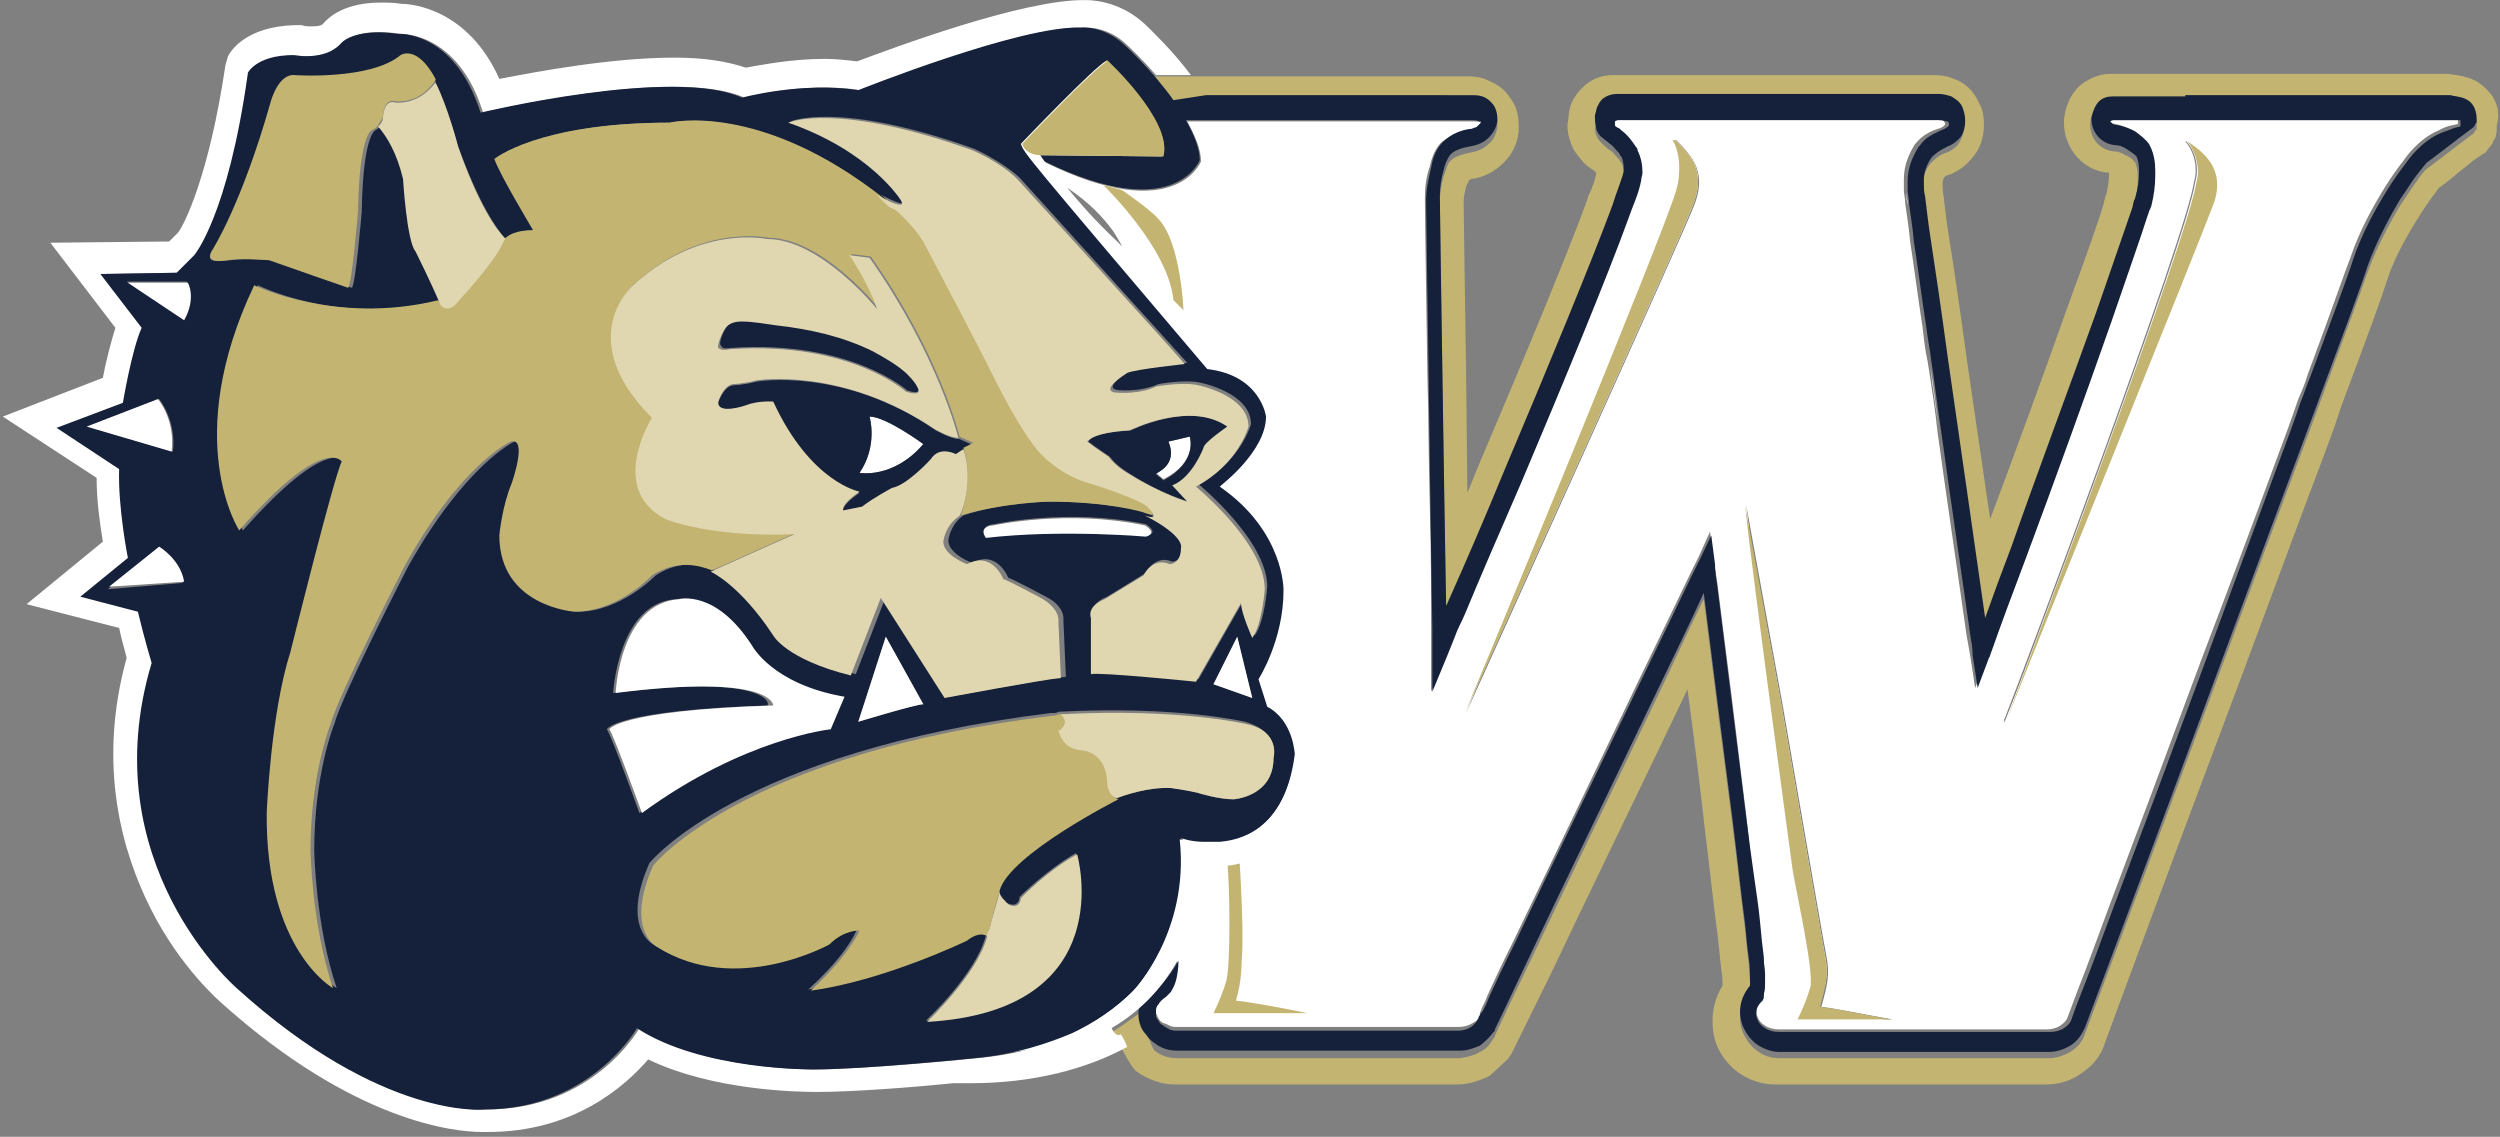
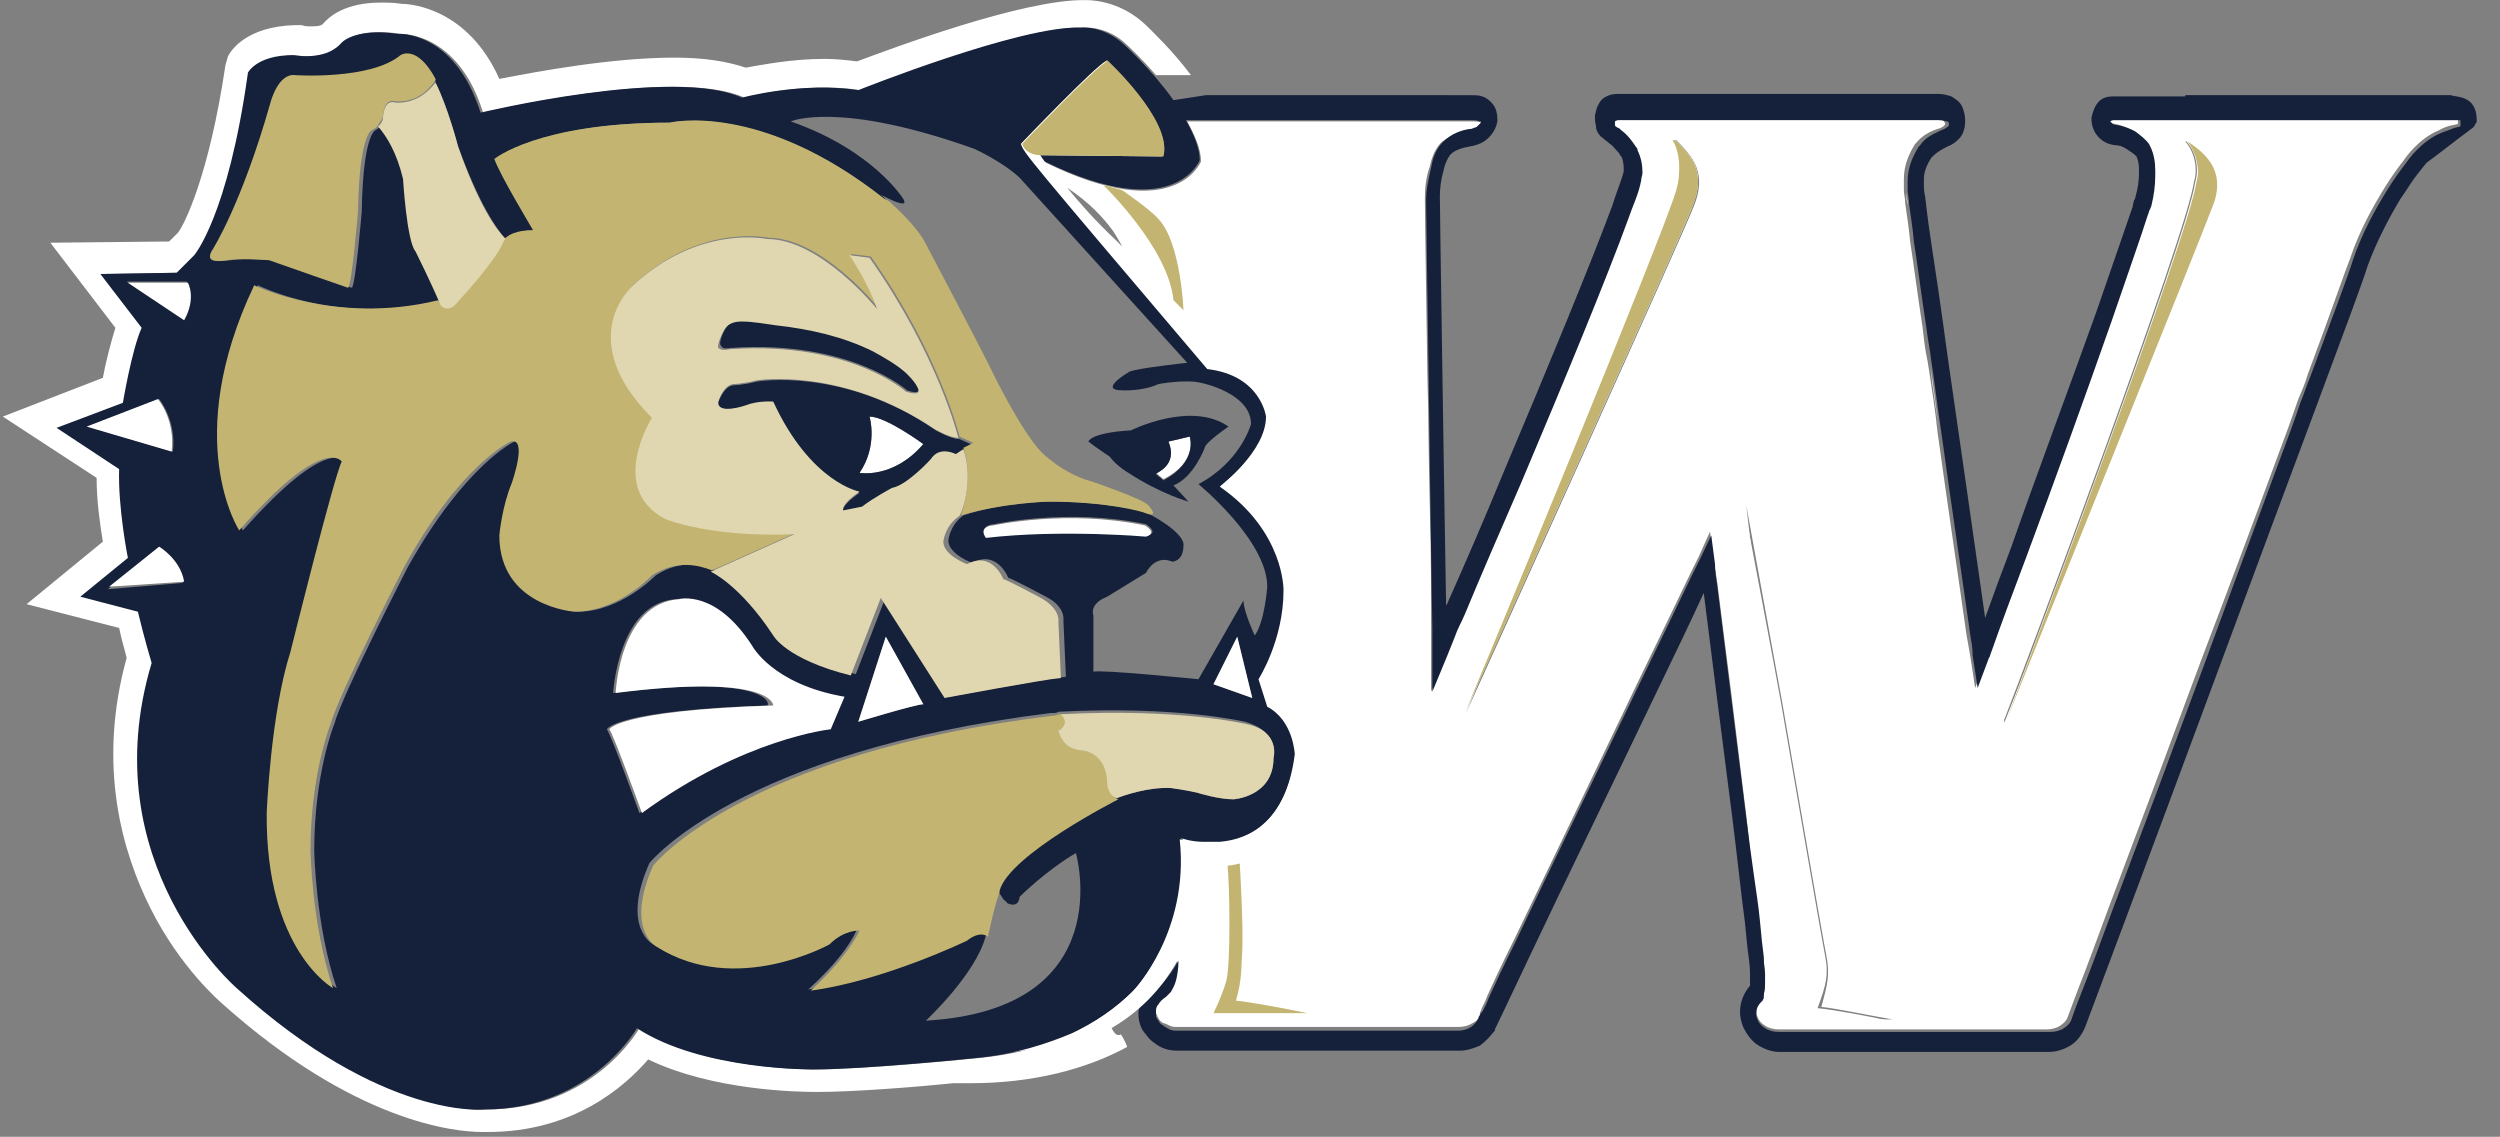
<svg xmlns="http://www.w3.org/2000/svg" enable-background="new 0 0 360 163.7" id="Layer_1" version="1.1" viewBox="0 0 360 163.7" x="0px" y="0px">
  <rect x="0" y="0" width="360" height="163.7" fill="#808080" stroke="none" />
  <g transform="matrix(1.801 0 0 -1.801 100 281.871)">
    <path d="M25.9,145.3l7.1,7.1c0,0,5.4-4.1,5.3-8.4h-10C28.3,143.9,27.3,143.8,25.9,145.3" fill="#C3B571" />
    <path d="M33.8,137.2l0.4-0.4c-0.2,0.4-0.4,0.7-0.7,1.2c-0.8,1.1-1.9,2.3-3.7,3.5C30.7,140.4,31.9,139,33.8,137.2z&#10;   M27.7,144.1c0.2,0,0.1-0.2,0.4-0.6c10.4-5.1,12.4,0.1,12.4,0.1c0,1-0.5,2.1-1.1,3.2h22.8c0.2,0,0.5,0,0.7-0.1l0,0&#10;  c0-0.1-0.1-0.1-0.2-0.2c-0.1-0.1-0.2-0.2-0.3-0.2c-0.1-0.1-0.2-0.1-0.3-0.1c-0.1,0-0.1-0.1-0.1-0.1c-0.7-0.1-1.5-0.4-2.2-0.9v0&#10;  l-0.2-0.2v0l0,0c-0.5-0.6-0.7-1.3-0.8-1.8v0c-0.3-0.8-0.4-1.7-0.4-2.6c0-1.1,0.1-7,0.2-14c0.1-3.5,0.1-7.2,0.2-10.8&#10;  c0.1-3.5,0.1-6.9,0.1-9.6v-1.7l0-3.3l1.2,2.9c0.2,0.4,0.4,0.9,0.6,1.5c0.2,0.6,0.5,1.1,0.7,1.8c1.2,2.9,2.8,6.6,4.5,10.5&#10;  c1.6,3.9,3.4,8.1,4.9,11.8c1.5,3.7,2.8,7.1,3.7,9.4c0.3,0.9,0.8,1.9,1,3c0,0.2,0.1,0.4,0.1,0.7c0,0.6-0.1,1.2-0.4,1.7&#10;  c0,0.1,0,0.1-0.1,0.1l0,0v0c-0.1,0.1-0.6,0.9-1.3,1.5h0c-0.1,0.1-0.2,0.2-0.3,0.3c-0.1,0.1-0.1,0.1-0.2,0.2l0,0.1l0,0.2&#10;  c0,0,0.1,0.1,0.3,0.1h25.6c0.3,0,0.6-0.1,0.6-0.1l0.1-0.1c0,0,0.1-0.1,0.1-0.2v0l0,0c0-0.1-0.2-0.3-0.6-0.4&#10;  c-0.6-0.2-1.2-0.5-1.7-1.1v0l-0.1-0.1v0h0c-0.5-0.8-0.9-1.7-0.9-2.8v-0.1v-0.2v-0.2l0-0.1c0-0.1,0-0.2,0-0.3c0-0.3,0.1-0.6,0.1-1&#10;  c0.1-0.8,0.3-1.9,0.4-3.1c0.3-1.9,0.6-4.3,1-6.9c0.1-0.9,0.2-1.8,0.4-2.7c0.3-1.9,0.6-3.8,0.8-5.7c0.8-5.8,1.7-11.8,2.3-16.1&#10;  c0.1-0.6,0.2-1.1,0.3-1.7l0.4-2.6l0.9,2.4c0.1,0.1,0.1,0.3,0.2,0.5c0.7,2,1.7,4.6,2.8,7.6c2.2,5.9,4.8,13.1,6.8,18.8&#10;  c1.4,3.8,2.4,6.9,2.9,8.4c0.1,0.2,0.1,0.4,0.2,0.6c0.1,0.1,0.1,0.2,0.1,0.3c0.2,0.8,0.3,1.6,0.3,2.4v0.4c0,0.6-0.1,1.3-0.4,1.9v0&#10;  l-0.1,0.3l0,0l0,0c-0.3,0.4-0.7,0.7-1.1,1c-0.4,0.2-0.9,0.4-1.4,0.5c-0.3,0-0.4,0.1-0.5,0.2l-0.1,0.1v0l0,0.1c0,0,0.1,0.1,0.3,0.1&#10;  h27.7l0-0.5l-0.4-0.1c-0.1,0-0.6-0.1-1.1-0.4c-0.5-0.2-1.2-0.6-1.9-1.3l0,0c-0.2-0.2-0.6-0.6-1-1.2v0c-0.4-0.5-0.9-1.2-1.4-2&#10;  c-1-1.6-2.1-3.6-2.8-5.7c-0.4-1-1.6-4.5-3.4-9.3c-0.2-0.7-0.5-1.4-0.8-2.1c-0.5-1.5-1.1-3.1-1.7-4.7c-1.8-4.9-3.9-10.5-6-16&#10;  c-2.7-7.3-5.4-14.5-7.4-19.8c-1-2.7-1.8-4.9-2.4-6.4c-0.6-1.6-0.9-2.4-0.9-2.4c-0.1-0.3-0.3-0.5-0.6-0.7c-0.3-0.2-0.7-0.3-1.1-0.3&#10;  H86.7c-0.4,0-0.8,0.1-1.1,0.3c-0.3,0.2-0.5,0.4-0.6,0.7c-0.1,0.2-0.1,0.3-0.1,0.5c0,0.3,0.1,0.6,0.4,0.9l0,0.1l0.1,0.1l0.1,0.1&#10;  l0,0.2c0.1,0.2,0.1,0.5,0.1,0.9c0,0.2,0,0.5,0,0.8c0,0.2-0.1,0.7-0.2,1.4c-0.1,0.7-0.2,1.7-0.3,2.8c-0.1,1.1-0.3,2.4-0.5,3.8&#10;  c-0.2,1.4-0.3,2.9-0.5,4.5c-0.4,3.2-0.8,6.6-1.2,9.8c-0.4,3.2-0.8,6.2-1.1,8.7c-0.1,0.7-0.2,1.3-0.3,1.9l-0.3,2.3l-0.9-2&#10;  c-0.2-0.4-0.4-0.8-0.6-1.2c-1.1-2.3-2.6-5.4-4.3-8.9c-3.3-6.9-7.3-15.2-9.9-20.6c-0.9-1.8-1.6-3.3-2.1-4.4&#10;  c-0.1-0.3-0.2-0.5-0.3-0.7c-0.1-0.2-0.2-0.4-0.2-0.5c-0.1-0.1-0.1-0.2-0.1-0.3l0,0l0-0.1v0c-0.1-0.2-0.3-0.5-0.6-0.6&#10;  c-0.3-0.2-0.7-0.3-1.1-0.3H38.6c-0.2,0-0.4,0-0.6,0.1c-0.2,0.1-0.4,0.2-0.5,0.2c-0.2,0.1-0.3,0.2-0.4,0.4c-0.1,0.1-0.1,0.3-0.2,0.4&#10;  c0,0.1,0,0.2,0,0.3c0,0.2,0,0.4,0.1,0.6c0.1,0.2,0.3,0.4,0.6,0.6l0,0l0,0c0.1,0.1,0.2,0.2,0.4,0.4c0.1,0.2,0.3,0.5,0.4,0.9&#10;  c0.1,0.4,0.2,0.9,0.2,1.6c-0.8-1.2-1.8-2.5-3.1-3.6c-2.7-2.3-6.9-4-13.2-4.1c1.2,0.1,4.6,0.6,8.1,2.2c1.7,0.8,3.5,1.9,4.9,3.4&#10;  c0,0,4.5,4.7,3.7,12.1c0,0,0.8-0.3,1.8-0.3c0.4,0,0.9,0,1.3,0c2.4,0.2,5.3,1.6,6.1,7.1c0,0-0.1,2.7-2.2,3.8l-0.7,2.2&#10;  c0,0,2.1,3.1,2.1,7.1c0,0.1,0,4.7-5.2,8.3c0,0,3.7,2.7,3.7,5.6c0,0-0.4,3.3-4.7,3.8c-14.7,17.2-14.6,17.2-14.9,18&#10;  C26.3,144.9,27.3,144.2,27.7,144.1L27.7,144.1z M61.7,99.5c1.5,3.3,17.1,37.7,18.2,40.5c1.1,2.7-0.1,4-1.4,5.3h-0.1&#10;  c0.6-0.9,0.7-2.6,0.3-4C77.6,137.8,63,102.8,61.7,99.5L61.7,99.5z M84.1,116.1c0.6-5.7,3.8-29.1,3.8-29.1c0.2-1.4,1.9-8.4,1.4-9.5&#10;  c-0.3-0.7-0.7-1.7-1-2.5h7.5c-1.8,0.3-4.6,0.9-5.7,1c0.5,1.8,0.7,2.6,0.4,4.1c-0.3,1.5-3.5,20.1-3.5,20.1&#10;  C86.8,101.3,84.4,114.4,84.1,116.1L84.1,116.1z M104.7,98.6c0,0.1,0.1,0.2,0.1,0.3c1.7,4.3,15.6,38.7,16.6,41.4&#10;  c0.9,2.7-0.7,3.9-2.1,4.9h-0.1c0.8-0.9,1-2.3,0.7-3.2c-0.5-4-13.5-38.8-15.2-43.1C104.8,98.8,104.7,98.7,104.7,98.6z" fill="#FFFFFF" />
-     <path d="M143.7,148.9c-0.4,0.5-0.8,0.9-1.4,1.2c-0.6,0.3-1.3,0.4-2.1,0.5H119l-2.4,0l0,0h-3.4c-0.9,0-1.8-0.4-2.5-1&#10;  c-0.7-0.7-1.1-1.6-1.2-2.7l0-0.2c0-2.1,1.6-3.9,3.6-4c0,0,0,0,0,0l0-0.2c0-0.5-0.1-1-0.2-1.5l-0.1-0.2v-0.1c0-0.1-0.1-0.2-0.1-0.4&#10;  c-0.4-1.4-1.4-4.2-2.9-8.3c-1.8-5.1-4.1-11.4-6.2-17c-0.6,4.2-1.3,8.8-1.9,13c-0.5,3.7-1,7.1-1.4,9.6c-0.2,1.2-0.3,2.2-0.4,3l0,0.1&#10;  c-0.1,0.4-0.1,0.7-0.1,0.9l0,0.3c0,0.1,0,0.3,0.2,0.5c0,0,0.1,0.1,0.2,0.1l0.3,0.1c0.4,0.2,1,0.5,1.5,1.1c0.7,0.7,1.1,1.7,1.1,2.8&#10;  v0c0,0.7-0.1,1.3-0.4,1.8c-0.4,0.9-1.1,1.6-2,1.9c-0.7,0.3-1.3,0.3-1.7,0.3H73.5c-0.4,0-1.5,0-2.5-1c-0.4-0.4-0.7-0.8-0.9-1.3&#10;  c-0.1-0.3-0.2-0.6-0.2-1l-0.1-0.7c0-0.5,0.1-1,0.3-1.5c0.2-0.6,0.6-1,1-1.5c0.3-0.3,0.6-0.5,0.8-0.6c0,0,0.1-0.1,0.2-0.2&#10;  c0,0,0,0,0-0.1c-0.1-0.5-0.3-1.1-0.6-1.7l-0.2-0.6c-1.4-3.8-4.3-10.9-8.6-21c-0.3-0.7-0.6-1.5-0.9-2.2l-0.1,9.3&#10;  c-0.1,7.5-0.2,13-0.2,13.9c0,0.5,0.1,0.9,0.2,1.3l0.1,0.2v0l0.1,0.2v0c0,0.1,0,0.1,0,0.1c0.1,0,0.2,0.1,0.2,0.1l0,0.2l0-0.2&#10;  c1,0.1,1.9,0.6,2.6,1.3c0.7,0.7,1.1,1.5,1.2,2.5l0,0.5c0,0.8-0.2,1.6-0.7,2.2c-0.7,1.1-1.7,1.3-2,1.5c-0.6,0.2-1.1,0.2-1.4,0.2&#10;  H36.8c0.5-0.6,0.9-1.3,1.3-2h24.1c0.2,0,0.5,0,0.8-0.1c0.3-0.1,0.7-0.2,0.9-0.7c0.2-0.3,0.3-0.7,0.3-1.1l0-0.2l0,0l0,0&#10;  c-0.1-0.5-0.3-1-0.7-1.3c-0.4-0.4-0.9-0.6-1.5-0.7c-0.5-0.1-1.2-0.3-1.5-0.6l-0.1-0.1c-0.2-0.2-0.3-0.7-0.5-1.2v0v0&#10;  c-0.2-0.7-0.3-1.4-0.3-2.1c0-1,0.1-7,0.2-13.9c0.1-6.4,0.2-13.6,0.3-18.8c0.1,0.1,0.1,0.3,0.2,0.4c1.2,2.9,2.8,6.6,4.5,10.5&#10;  c3.3,7.8,6.9,16.5,8.6,21.1v0c0.4,1,0.8,1.9,0.9,2.7l0,0.3c0,0.3-0.1,0.8-0.2,0.9l0,0l-0.1,0.1c0,0.1-0.1,0.2-0.2,0.3&#10;  c-0.2,0.2-0.4,0.5-0.6,0.6l0,0l0,0c-0.2,0.1-0.4,0.3-0.6,0.5c-0.2,0.2-0.4,0.4-0.5,0.7c-0.1,0.2-0.1,0.5-0.1,0.8l0,0.3v0v0&#10;  c0,0.2,0.1,0.4,0.2,0.7c0.1,0.2,0.2,0.4,0.4,0.6c0.3,0.3,0.7,0.4,1.2,0.4h25.6c0.3,0,0.7,0,1-0.2c0.3-0.1,0.7-0.4,0.9-0.9&#10;  c0.1-0.3,0.2-0.7,0.2-1v0l0-0.1c0-0.6-0.3-1.1-0.5-1.4c-0.3-0.3-0.6-0.5-0.9-0.6l0,0l0,0c-0.6-0.2-0.9-0.5-1.2-0.8l-0.1-0.1&#10;  c-0.4-0.5-0.6-1.2-0.6-1.7v-0.1l0,0l0-0.1l0-0.3v0l0,0c0-0.2,0.1-0.5,0.1-0.9v0c0.1-0.8,0.2-1.8,0.4-3.1c0.4-2.6,0.8-5.9,1.4-9.7&#10;  c1-7,2.2-15.1,3-20.9c0.6,1.7,1.3,3.6,2.1,5.7c2.2,5.9,4.8,13.1,6.8,18.8c1.4,3.8,2.4,6.9,2.9,8.4c0.1,0.2,0.1,0.4,0.1,0.5&#10;  c0,0.1,0.1,0.2,0.1,0.2v0c0.2,0.7,0.3,1.3,0.3,2v0l0,0.3c0,0.4-0.1,0.8-0.2,1l-0.1,0.1c-0.1,0.2-0.4,0.4-0.7,0.5&#10;  c-0.3,0.2-0.6,0.3-0.9,0.3c-1.1,0.1-1.9,1-1.9,2.1l0,0.1v0c0,0.5,0.2,1,0.6,1.3c0.3,0.3,0.7,0.4,1.1,0.4h5.9c0,0,0,0,0,0.1h21.2&#10;  c0.3,0,0.7,0,1.2-0.3c0.2-0.1,0.4-0.3,0.6-0.5c0.2-0.3,0.3-0.7,0.3-1.1c0-0.1,0-0.2,0-0.3c0,0,0-0.1-0.1-0.1c0-0.1-0.1-0.1-0.1-0.2&#10;  c0,0-0.1-0.1-0.1-0.1c-0.4-0.3-0.8-0.6-1.2-0.9c0,0-2.2-1.7-2.5-1.9c-0.1-0.1-0.5-0.5-0.8-1c-0.4-0.5-0.8-1.2-1.3-1.9&#10;  c-0.9-1.5-1.9-3.4-2.6-5.3l0,0c-0.4-1.2-2-5.5-4.2-11.5l-0.6,0.4l0.6-0.4c-2.2-5.9-5-13.4-7.7-20.7c-5.4-14.6-10.7-28.7-10.7-28.7&#10;  v0c-0.2-0.7-0.7-1.2-1.2-1.5c-0.5-0.3-1.1-0.5-1.7-0.5h-0.3H86.7c-0.6,0-1.2,0.2-1.6,0.5c-0.5,0.3-0.9,0.8-1.2,1.4v0&#10;  c-0.2,0.4-0.3,0.8-0.3,1.3c0,0.8,0.3,1.6,0.8,2.1c0,0.1,0,0.1,0,0.2c0,0.2,0,0.4,0,0.6v0c0,0.1-0.1,0.7-0.1,1.4&#10;  c-0.1,0.7-0.2,1.7-0.3,2.8c-0.3,2.2-0.6,5.2-1,8.3c-0.8,6.2-1.7,13.3-2.3,18.1c-1.1-2.2-2.4-5.1-3.9-8.2&#10;  c-3.3-6.9-7.3-15.1-9.9-20.6c-1.7-3.5-2.8-5.9-2.9-6.1l0,0l0-0.1l-0.1-0.1l0,0c-0.3-0.5-0.6-0.9-1.1-1.1c-0.5-0.3-1-0.4-1.6-0.5&#10;  h-0.3H38.6c-0.7,0-1.3,0.2-1.8,0.6c-0.3,0.2-1,2.7-1.2,3c-0.6-0.4-1.5-1.1-2.2-1.5c0.4-0.5,1.4-2.8,2-3.2c0.9-0.6,1.9-1,3-1h22.6&#10;  c0.9,0,1.8,0.3,2.6,0.7l1.4,1.3c0.1,0.1,0.2,0.3,0.3,0.4l3.2,6.5c2.6,5.5,6.6,13.7,9.9,20.6l1,2.1c0.5-3.7,1-7.7,1.4-11.3&#10;  c0.4-3.2,0.7-6.1,1-8.3l0.3-2.8c0.1-0.5,0.1-1,0.1-1.2l0-0.1v0c-0.5-0.8-0.8-1.8-0.8-2.8c0-0.7,0.1-1.4,0.4-2.1&#10;  c0.4-0.9,1.1-1.7,1.9-2.2c0.8-0.5,1.7-0.8,2.7-0.8h21.7c1,0,2,0.3,2.8,0.9c0.9,0.6,1.6,1.4,1.9,2.5c0,0,5.2,14.1,10.7,28.7&#10;  c2.4,6.4,4.8,13,6.9,18.5l0,0l0.8,2.2c0.1,0.3,0.2,0.6,0.3,0.9l0.2,0.6l0,0c2.1,5.6,3.3,8.9,3.6,9.9c0.5,1.6,1.4,3.3,2.4,4.9&#10;  c0.5,0.8,0.9,1.4,1.2,1.8c0.3,0.4,0.5,0.7,0.6,0.8c0.3,0.2,1.3,1,1.9,1.5l0.5,0.4c0.3,0.3,0.7,0.5,1.1,0.8l0.2,0.1l0.3,0.4l0.3,0.4&#10;  c0,0,0,0,0,0.1l0.2,0.3l0.1,0.5c0,0.2,0,0.4,0,0.5C144.4,147.5,144.1,148.3,143.7,148.9" fill="#C3B571" />
    <g>
      <path d="M81.9,109.3c-0.1,0.7-0.1,1.3-0.2,1.9C81.8,110.7,81.8,110,81.9,109.3L81.9,109.3L81.9,109.3L81.9,109.3z" fill="#FFFFFF" />
      <path d="M97,140.1c0,0.4-0.1,0.7-0.1,1C96.9,140.8,96.9,140.5,97,140.1z" fill="#FFFFFF" />
      <path d="M99.6,121.6c-0.3,1.9-0.6,3.9-0.8,5.7c-0.1,0.9-0.3,1.8-0.4,2.7c0.1-0.9,0.3-1.8,0.4-2.7&#10;   C99.1,125.5,99.3,123.5,99.6,121.6" fill="#FFFFFF" />
-       <path d="M60.8,105.5c-0.2-0.5-0.4-1-0.6-1.5l-1.2-2.9l1.2,2.9C60.4,104.5,60.6,105,60.8,105.5" fill="#FFFFFF" />
      <path d="M74,146.1L74,146.1L74,146.1z" fill="#FFFFFF" />
      <path d="M116.4,139.8L116.4,139.8L116.4,139.8L116.4,139.8z" fill="#FFFFFF" />
      <path d="M62.7,146.4c0,0-0.1-0.1-0.2-0.1C62.5,146.3,62.6,146.3,62.7,146.4" fill="#FFFFFF" />
      <path d="M113.1,146.6L113.1,146.6L113.1,146.6L113.1,146.6L113.1,146.6z" fill="#FFFFFF" />
      <path d="M62,146.1C62,146.1,62.1,146.1,62,146.1C62.1,146.1,62,146.1,62,146.1L62,146.1z" fill="#FFFFFF" />
      <path d="M24.8,84.5C24.8,84.5,24.8,84.5,24.8,84.5C24.8,84.5,24.8,84.5,24.8,84.5" fill="#FFFFFF" />
      <path d="M25,84.4C25,84.3,25,84.3,25,84.4C25,84.3,25,84.3,25,84.4" fill="#FFFFFF" />
      <path d="M33.2,74.6c0,0-0.6,0.5-2.8-0.7c-1.9-0.9-4.5-1.7-7.8-2c0,0-8.8-0.9-12.9-0.9c0,0-8.9-0.1-14.1,3.3&#10;   c0,0-3.6-6.5-12.2-6.5c0,0-8.1-0.9-19.8,9.7c0,0-11.6,10-6.8,26c0,0-0.6,2.1-1.1,4.1l-4.6,1.2l3.8,3.1c0,0-0.8,4-0.7,7.1l-5,3.3&#10;   l5.3,2c0,0,0.8,4.2,1.5,6l-3.3,4.3l6.1,0.1l1.4,1.4c0,0,2.7,3.1,4.3,14.6c0,0,0.7,1.3,3.6,1.4c0,0,2.5-0.5,3.8,0.9&#10;   c0,0,0.9,1.4,4.6,0.8c0,0,4.6,0.2,6.6-6.3c0,0,15.4,3.7,20.9,1.2c0,0,4.7,1.3,9.3,0.6c0,0,13,5.2,17.8,5c0,0,1.9,0.2,3.5-1.4&#10;   c0,0,1.1-1,2.3-2.4h2.8c-1.5,2-3.1,3.5-3.6,4c-1.9,1.8-4,2-4.8,2c-5,0.1-15.6-3.9-18.3-4.9c-0.8,0.1-1.7,0.2-2.6,0.2&#10;   c-2.7,0-5.1-0.5-6.3-0.7c-1.5,0.5-3.3,0.8-5.7,0.8c-5,0-10.9-1.1-14-1.7c-2.5,5.6-7,6-7.8,6c-0.6,0.1-1.2,0.1-1.7,0.1&#10;   c-2.8,0-4.1-1.1-4.6-1.7c-0.2-0.2-0.6-0.2-1.1-0.2c-0.4,0-0.6,0.1-0.6,0.1l-0.5,0c-4-0.1-5.2-2.1-5.4-2.5l-0.2-0.7&#10;   c-1.3-8.8-3.3-12.8-3.8-13.4l-0.7-0.7l-9.5-0.1l5.2-6.8c-0.4-1.3-0.8-2.9-1-4l-8-3.1l7.5-4.9c0-1.9,0.3-3.9,0.5-5.1l-6.1-5&#10;   l7.4-1.9c0.2-1,0.5-1.9,0.6-2.4c-2.4-8.7-0.3-15.6,1.9-20c2.4-4.8,5.6-7.5,5.7-7.6c10.6-9.5,18.6-10.3,20.8-10.3&#10;   c0.2,0,0.3,0,0.5,0c6.8,0,10.9,3.6,12.8,5.8c5.2-2.5,12-2.6,13.5-2.6c2.9,0,8,0.4,10.9,0.7l1.4,0c4.9,0,9.2,1.1,12.5,2.9&#10;   c-0.1,0.3-0.3,0.7-0.5,1C33.7,73.6,33.5,74,33.2,74.6L33.2,74.6z" fill="#FFFFFF" />
      <path d="M36.8,75.2c0-0.1,0-0.2,0-0.3c0-0.1,0.1-0.3,0.1-0.4c-0.1,0.1-0.1,0.3-0.1,0.4&#10;   C36.8,75,36.8,75.1,36.8,75.2" fill="#FFFFFF" />
    </g>
    <path d="M111.3,74.1L111.3,74.1L111.3,74.1z" fill="#15213A" />
    <path d="M80.6,109.1L80.6,109.1L80.6,109.1L80.6,109.1z M44.6,100.7l-3.1,1.1l1.9,3.8L44.6,100.7z M46.3,95.9&#10;  c0-3.1-3.2-3.3-3.2-3.3c-1.2,0-2.8,0.5-2.8,0.5c-0.8,0.3-2.2,0.4-2.2,0.4c-1.8,0.1-3.8-0.6-4.3-0.8c0,0,0,0,0,0&#10;  c0,0-8.7-4.4-9.5-7.3c0,0,0-0.1,0-0.1c0.1-0.3,0.3-0.5,0.4-0.7c0,0,0,0,0,0c0.1-0.1,0.2-0.1,0.2-0.2c0,0,0.1,0,0.1-0.1c0,0,0,0,0,0&#10;  s0.9-0.5,1,0.5c0,0,2.1,2.1,4.5,3.5c0,0,3.6-12.5-12-13.4c0,0,4,3.7,4.8,6.8c-0.1,0.1-0.6,0.5-1.7-0.3c0,0-6.7-3.2-12.5-4&#10;  c0,0,2.9,2.5,3.9,4.8c0,0-1.2,0-2.4-1.1c0,0-7.5-4.2-13.9-0.1c0,0-2.6,1.3-0.3,6.5c0,0,7.1,8.9,32.1,12c0,0,0,0,0,0&#10;  c0,0,0.1,0,0.1,0c0.2,0,0.4,0,0.5,0.1c0,0,0,0,0,0c9.5,0.5,14.9-0.8,14.9-0.8C46.9,98,46.3,95.9,46.3,95.9z M-42.9,112.7&#10;  c0,0,1.7-0.9,2-2.8l-6-0.5L-42.9,112.7z M-42.8,124.6c0,0,1.4-1.7,1.1-4.2l-6.8,2L-42.8,124.6z M-45.4,134h4.8c0,0,0.7-1.3-0.3-3&#10;  L-45.4,134z M-6.5,101.1c0,0,0.4,7.3,5.1,7.5c0,0,2.9,0.8,5.8-3.7c0,0,1.6-3.1,7.4-4.1l-1.1-2.6c0,0-6.8-0.7-15.1-6.7&#10;  c0,0-2.2,6.1-2.6,6.7c0,0,0.6,1.5,12.8,1.9C6.1,100.1,6.1,102.7-6.5,101.1z M18.3,100.2c-0.6,0-5.2-1.4-5.2-1.4l2.2,6.8L18.3,100.2&#10;  z M23.4,113.6c0,0-0.7,0.9,0.6,1c0,0,5.8,1.3,12.1,0c0,0,1.1-0.7,0.1-0.9C36.1,113.6,29.4,114.2,23.4,113.6z M-38.5,136.4&#10;  c0,0,2.3,3.6,4.6,11.7c0,0,0.6,2.3,2,2.2c0,0,6-0.4,8.4,1.6c0,0,1.3,0.9,2.8-1.9c0,0,0,0,0-0.1c1-2,1.8-5.1,1.8-5.1&#10;  c1.7-4.6,3-6.5,3.8-7.4c0.3,0.3,0.9,0.7,2.3,0.7c0,0-2.8,4.4-3.1,5.7c0,0,3.5,2.9,14,2.9c0,0,7.3,1.7,17.3-6.3&#10;  c-0.2,0.3-0.4,0.5-0.6,0.6c0,0,2.5-1.4,1.9-0.4c0,0-2.4,3.9-9,6.2c0,0,3.8,1.7,14.7-2.2c0,0,2.2-1,3.6-2.3c0,0,12.5-13.8,13.4-14.8&#10;  c0,0-3.8-0.4-4.6-0.7c0,0-2.6-1.5-0.6-1.5c0,0,1.6-0.1,2.9,0.5c0,0,2.1,0.4,3.4,0.1c0,0,4-0.8,4-3.3c0,0-0.8-3-4.2-4.8&#10;  c0,0,5.5-4.5,5.5-8.2c0,0-0.2-2.8-1-3.9c0,0-0.9,1.9-0.9,2.8l-3.6-6.3c0,0-7.9,0.8-8.4,0.6l0,4.5c0,0-0.4,0.9,1.1,1.5l3.1,1.9&#10;  c0,0,0.7,1.5,2.1,0.9c0,0,0.9,0,0.9,1.3c0,0,0.3,0.9-2.9,2.6c-0.2,0.1-3.1,0.9-7.7,0.9c0,0-3.7,0-7-1.1c-1.1-0.8-1.2-2-1.2-2&#10;  c0-1.1,1.9-1.8,1.9-1.8c2,1.1,2.9-1.2,2.9-1.2c0.2,0,3-1.5,3-1.5c1.6-0.8,1.4-1.9,1.4-1.9l0.2-4.5c-1.3-0.1-9.3-1.6-9.3-1.6l-5.1,8&#10;  l-2.4-6.2c-5.3,1.4-6.2,3.2-6.2,3.2c-2.7,4.1-5,5.1-5,5.1l0,0c-1,0.5-2.8,0.9-4.8-0.4c0,0-2.8-2.9-6.2-2.9c0,0-6,0.4-6,6.1&#10;  c0,0,0.2,2.3,1,4.2c0,0,1.3,3.6-0.1,3.3c0,0-3.9-1.8-8.5-10c0,0-5.3-10.3-5.9-12.6c0,0-1.6-3.9-1.6-10.1c0,0,0.1-6,1.8-11&#10;  c0,0-5.4,3-5.3,14c0,0,0.4,7.9,1.9,12.9c0,0,3.5,14.1,4.1,15.2c0,0-1.3,2.3-8.2-5.5c0,0-4.7,7.2,1.2,19.6c0,0,6.5-3.3,14.7-1.2&#10;  c0,0,0.1-0.1,0.2-0.3c-0.7,1.7-2,4.3-2,4.3c-0.7,0.8-1,5.8-1,5.8c-0.5,2.1-1.3,3.4-2,4.2c-0.1-0.1-0.3-0.3-0.5-0.4&#10;  c0,0-1-0.3-1.1-6.5c0,0-0.5-6-0.8-6.1c0,0-5.2,1.8-6.3,2.2c0,0-2.3,0.2-3.4,0C-37.4,135.7-39.4,135.3-38.5,136.4L-38.5,136.4z&#10;   M38.3,148.5c-1.7,2.4-3.9,4.4-3.9,4.4c-1.7,1.6-3.5,1.4-3.5,1.4c-4.8,0.2-17.8-5-17.8-5c-4.5,0.7-9.3-0.6-9.3-0.6&#10;  c-5.5,2.5-20.9-1.2-20.9-1.2c-2.1,6.6-6.6,6.3-6.6,6.3c-3.7,0.5-4.6-0.8-4.6-0.8c-1.3-1.4-3.8-0.9-3.8-0.9c-2.9,0-3.6-1.4-3.6-1.4&#10;  c-1.6-11.5-4.3-14.6-4.3-14.6l-1.4-1.4l-6.1-0.1l3.3-4.3c-0.8-1.8-1.5-6-1.5-6l-5.3-2l5-3.3c-0.1-3.1,0.7-7.1,0.7-7.1l-3.8-3.1&#10;  l4.6-1.2c0.5-2.1,1.1-4.1,1.1-4.1c-4.8-16,6.8-26,6.8-26c11.7-10.6,19.8-9.7,19.8-9.7c8.5,0,12.2,6.5,12.2,6.5&#10;  c5.2-3.4,14.1-3.3,14.1-3.3c4.1,0,12.9,0.9,12.9,0.9c3.3,0.3,5.9,1.2,7.8,2c1.7,0.8,3.5,1.9,5,3.5c0,0,4.5,4.7,3.7,12.1&#10;  c0,0,0.8-0.3,1.8-0.3c0.4,0,0.8,0,1.3,0c2.4,0.2,5.3,1.6,6.1,7.1c0,0-0.1,2.7-2.2,3.8l-0.7,2.2c0,0,2,3.1,2,7.1c0,0,0,4.7-5.1,8.3&#10;  c0,0,3.7,2.7,3.7,5.6c0,0-0.3,3.3-4.7,3.8c-14.7,17.2-14.6,17.2-14.9,18c0,0,6.1,6.3,6.8,6.6c0,0,5.2-4.8,4.5-7.6l-9.9,0.1&#10;  c0,0,0.1-0.2,0.4-0.6c10.4-5.1,12.4,0.1,12.4,0.1c0,1-0.5,2.1-1.1,3.2h22.8c0.2,0,0.5,0,0.7-0.1l0.1,0c0-0.1-0.1-0.2-0.2-0.3&#10;  c-0.1-0.1-0.2-0.2-0.3-0.2c-0.1,0-0.2-0.1-0.3-0.1c-0.1,0-0.1,0-0.1,0h0h0h0h0h0c-0.7-0.1-1.5-0.4-2.1-1l0,0l-0.2-0.2l0,0l0,0&#10;  c-0.5-0.6-0.7-1.3-0.8-1.9c-0.2-0.9-0.4-1.7-0.4-2.6c0-1.1,0.1-7,0.2-14c0.1-7,0.2-15,0.3-20.3v0v0c0-0.6,0-1.2,0-1.7l0-3.3&#10;  l1.2,2.9c0.2,0.5,0.4,1,0.6,1.5c0.2,0.6,0.5,1.1,0.8,1.8c1.2,2.9,2.8,6.6,4.5,10.5c3.3,7.8,6.9,16.5,8.6,21.2l0,0&#10;  c0.3,0.9,0.8,1.9,1,3v0c0,0.2,0.1,0.4,0.1,0.6c0,0.6-0.1,1.2-0.4,1.8c0,0.1,0,0.1,0,0.1l0,0l0,0c-0.1,0.1-0.6,1-1.3,1.5v0l0,0&#10;  c-0.1,0.1-0.2,0.2-0.3,0.2c-0.1,0.1-0.2,0.1-0.2,0.2l0,0.1l0,0l0,0l0,0l0,0.2c0,0,0.1,0.1,0.3,0.1h25.6c0.3,0,0.6-0.1,0.7-0.1&#10;  l0.1-0.1c0,0,0-0.1,0-0.2v0v0v0l0,0c0-0.1-0.3-0.3-0.6-0.4c-0.6-0.3-1.2-0.5-1.7-1.2l0,0l-0.1-0.1l0,0l0,0&#10;  c-0.5-0.8-0.9-1.7-0.9-2.8v0v0l0-0.2l0-0.2l0,0c0-0.1,0-0.2,0-0.3c0-0.3,0.1-0.6,0.1-1v0c0.1-0.8,0.3-1.9,0.4-3.1&#10;  c0.3-1.9,0.6-4.3,1-6.9c0.1-0.9,0.3-1.8,0.4-2.7c0.3-1.9,0.5-3.8,0.8-5.7c0.8-5.8,1.7-11.8,2.3-16.1c0.1-0.6,0.2-1.1,0.2-1.7&#10;  l0.4-2.6l0.9,2.4c0.1,0.1,0.1,0.3,0.2,0.5c0.7,2,1.7,4.7,2.8,7.6c2.2,5.9,4.8,13.1,6.8,18.8c1.3,3.8,2.4,6.9,2.9,8.5&#10;  c0.1,0.2,0.1,0.4,0.2,0.5c0,0.1,0.1,0.2,0.1,0.3l0,0v0c0.2,0.8,0.3,1.6,0.3,2.4c0,0.1,0,0.2,0,0.4c0,0.6-0.1,1.3-0.4,1.9l0,0&#10;  l-0.1,0.2l0,0l0,0c-0.3,0.4-0.7,0.7-1.1,1c-0.4,0.2-0.9,0.4-1.4,0.5c-0.3,0-0.4,0.1-0.5,0.2l-0.1,0.1l0,0l0,0c0,0,0.1,0.1,0.3,0.1&#10;  h27.7l0-0.5l-0.4-0.1c-0.1,0-0.5-0.2-1.1-0.4c-0.5-0.2-1.2-0.6-1.9-1.3l0,0l0,0c-0.2-0.2-0.6-0.6-1-1.2l0,0l0,0&#10;  c-0.4-0.5-0.9-1.2-1.4-2c-1-1.6-2.1-3.6-2.8-5.7v0c-0.3-1-1.6-4.5-3.4-9.3c-0.3-0.7-0.5-1.4-0.8-2.1c-0.5-1.5-1.1-3.1-1.7-4.7&#10;  c-1.8-4.9-3.9-10.5-5.9-16c-2.7-7.3-5.4-14.5-7.4-19.8c-1-2.7-1.8-4.9-2.4-6.4c-0.6-1.5-0.9-2.4-0.9-2.4v0&#10;  c-0.1-0.3-0.3-0.5-0.6-0.7c-0.3-0.2-0.7-0.3-1.1-0.3H86.7c-0.4,0-0.8,0.1-1.1,0.3c-0.3,0.2-0.5,0.4-0.6,0.7&#10;  c-0.1,0.2-0.1,0.3-0.1,0.5c0,0.3,0.1,0.6,0.4,0.9l0,0l0.1,0.1l0.1,0.2l0,0.2c0,0.2,0.1,0.5,0.1,0.9c0,0.2,0,0.5,0,0.8v0&#10;  c0,0.2-0.1,0.7-0.1,1.4c-0.1,0.7-0.2,1.7-0.3,2.8v0c-0.1,1.1-0.3,2.4-0.5,3.8c-0.2,1.4-0.4,2.9-0.6,4.5c-0.8,6.3-1.7,13.6-2.3,18.4&#10;  v0c-0.1,0.7-0.2,1.3-0.2,1.9l-0.3,2.3l-0.9-1.9c-0.2-0.4-0.4-0.8-0.6-1.2v0c-1.1-2.3-2.6-5.4-4.3-8.9c-3.3-6.9-7.3-15.1-9.9-20.6&#10;  c-0.9-1.8-1.6-3.3-2.1-4.4c-0.1-0.3-0.2-0.5-0.3-0.7c-0.1-0.2-0.2-0.4-0.3-0.5c-0.1-0.1-0.1-0.2-0.2-0.3l0,0l0,0l0-0.1l0,0l0,0&#10;  c-0.1-0.2-0.3-0.5-0.6-0.7c-0.3-0.2-0.7-0.3-1-0.3H38.6c-0.2,0-0.4,0-0.6,0.1c-0.2,0.1-0.4,0.2-0.5,0.3c-0.2,0.1-0.3,0.2-0.4,0.4&#10;  c-0.1,0.1-0.2,0.3-0.2,0.4c0,0.1,0,0.2,0,0.3c0,0.2,0,0.4,0.2,0.6c0.1,0.2,0.3,0.4,0.6,0.6l0,0l0,0c0.1,0.1,0.2,0.2,0.4,0.4l0,0&#10;  c0.1,0.2,0.3,0.5,0.4,0.9c0.1,0.4,0.2,0.9,0.2,1.6c-0.7-1.3-1.8-2.5-3.1-3.6c0-0.2-0.1-0.3-0.1-0.5c0-0.3,0-0.6,0.1-0.9&#10;  c0.1-0.4,0.3-0.7,0.5-0.9c0.2-0.3,0.4-0.5,0.7-0.7c0.5-0.4,1.1-0.6,1.8-0.6h22.6c0.6,0,1.1,0.2,1.6,0.4c0.4,0.3,0.8,0.7,1.1,1.1&#10;  l0,0l0.1,0.1l0,0.1l0,0c0.1,0.2,1.2,2.5,2.9,6.1c2.6,5.5,6.6,13.7,9.9,20.6c1.5,3.1,2.9,6,3.9,8.2c0.6-4.8,1.5-11.9,2.3-18.1&#10;  c0.4-3.2,0.7-6.1,1-8.3c0.1-1.1,0.2-2.1,0.3-2.8c0.1-0.7,0.1-1.2,0.1-1.4v0v0c0-0.3,0-0.5,0-0.6c0-0.1,0-0.2,0-0.2&#10;  c-0.5-0.6-0.8-1.3-0.8-2.1c0-0.4,0.1-0.9,0.3-1.3v0c0.3-0.6,0.7-1.1,1.2-1.4c0.5-0.3,1.1-0.5,1.6-0.5h21.6c0.6,0,1.2,0.2,1.7,0.5&#10;  c0.5,0.3,0.9,0.8,1.2,1.5c0,0,5.3,14.1,10.7,28.7c2.7,7.3,5.5,14.8,7.7,20.7l-0.6,0.4l0.6-0.4c2.2,5.9,3.8,10.2,4.2,11.5l0,0&#10;  c0.7,1.9,1.7,3.8,2.6,5.3c0.5,0.7,0.9,1.4,1.3,1.9c0.4,0.5,0.7,0.9,0.8,1c0.3,0.2,2.5,1.9,2.5,1.9c0.4,0.3,0.8,0.6,1.2,0.9&#10;  c0,0,0.1,0.1,0.1,0.1c0,0.1,0.1,0.1,0.1,0.2c0,0,0,0.1,0.1,0.1c0,0.1,0,0.2,0,0.3c0,0.4-0.1,0.8-0.3,1.1c-0.2,0.3-0.4,0.4-0.6,0.5&#10;  c-0.4,0.2-0.9,0.2-1.2,0.3h-0.3h-20.9c0,0,0,0,0-0.1H119h-5.6c-0.4,0-0.8-0.1-1.1-0.4c-0.3-0.3-0.5-0.8-0.6-1.3v0l0-0.1&#10;  c0-1.1,0.8-2,1.9-2.1c0.3,0,0.6-0.1,0.9-0.3c0.3-0.2,0.6-0.4,0.7-0.5l0.1-0.1c0.1-0.2,0.2-0.6,0.2-1l0-0.3v0c0-0.7-0.1-1.3-0.3-2v0&#10;  v0c0,0,0-0.1-0.1-0.2c0-0.1-0.1-0.3-0.1-0.5c-0.5-1.5-1.6-4.6-2.9-8.4c-2-5.6-4.7-12.8-6.8-18.8c-0.8-2.1-1.5-4-2.1-5.7&#10;  c-0.8,5.7-2,13.9-3,20.9c-0.5,3.7-1,7.1-1.4,9.7c-0.2,1.3-0.3,2.3-0.4,3.1v0c-0.1,0.4-0.1,0.7-0.1,0.9l0,0v0l0,0.3l0,0.1l0,0v0.1&#10;  c0,0.5,0.2,1.1,0.6,1.7l0.1,0.1c0.3,0.3,0.6,0.5,1.2,0.8l0,0l0,0c0.3,0.1,0.6,0.3,0.9,0.6c0.3,0.3,0.5,0.8,0.5,1.4l0,0.1v0&#10;  c0,0.4-0.1,0.7-0.2,1c-0.2,0.5-0.6,0.7-0.9,0.9c-0.3,0.1-0.7,0.2-1,0.2h-0.3H73.8c-0.4,0-0.8-0.1-1.2-0.4c-0.2-0.2-0.3-0.4-0.4-0.6&#10;  c-0.1-0.2-0.1-0.4-0.2-0.7v0v0l0-0.3c0-0.3,0.1-0.5,0.1-0.8c0.1-0.3,0.3-0.6,0.5-0.7c0.2-0.2,0.4-0.3,0.6-0.5l0,0l0,0&#10;  c0.2-0.1,0.4-0.4,0.6-0.6c0.1-0.1,0.2-0.2,0.2-0.3l0.1-0.1l0,0c0.1-0.1,0.2-0.6,0.2-0.9l0-0.3c-0.2-0.8-0.6-1.7-0.9-2.7v0&#10;  c-1.7-4.6-5.3-13.3-8.6-21.1c-1.6-3.9-3.2-7.6-4.5-10.5c-0.1-0.2-0.1-0.3-0.2-0.4c-0.1,5.3-0.2,12.5-0.3,18.8&#10;  c-0.1,7-0.2,12.9-0.2,13.9c0,0.7,0.1,1.4,0.3,2.1v0c0.1,0.5,0.3,0.9,0.5,1.2l0.1,0.1c0.3,0.3,0.9,0.5,1.5,0.6&#10;  c0.6,0.1,1.1,0.3,1.5,0.7c0.4,0.4,0.6,0.8,0.7,1.3l0,0l0,0l0,0.2c0,0.4-0.1,0.8-0.3,1.1c-0.3,0.4-0.6,0.6-0.9,0.7&#10;  c-0.3,0.1-0.6,0.1-0.8,0.1h-0.3H40.9L38.3,148.5z" fill="#15213A" />
    <path d="M80.6,109.1L80.6,109.1L80.6,109.1L80.6,109.1z" fill="#FFFFFF" />
    <path d="M62,146.1L62,146.1L62,146.1z" fill="#C3B571" />
    <path d="M121.5,140.3c0.9,2.6-0.7,3.9-2.1,4.9h-0.1c0.8-0.9,1-2.3,0.7-3.2c-0.5-4.3-15.3-43.5-15.3-43.5&#10;  S120.4,137.4,121.5,140.3" fill="#FFFFFF" />
    <path d="M79.8,140c1.1,2.8,0,4-1.4,5.3h-0.1c0.6-0.9,0.7-2.6,0.3-4c-1.1-3.6-17.1-42-17.1-42S78.7,137.1,79.8,140" fill="#FFFFFF" />
    <path d="M90.4,80.1c-0.3,1.5-3.5,20.1-3.5,20.1c-0.2,1.2-3,16-3,16c0.6-5.4,3.8-29.3,3.8-29.3&#10;  c0.2-1.4,1.8-8.4,1.4-9.5c-0.3-0.7-0.7-1.7-1.1-2.5h7.5c-1.8,0.4-4.6,0.9-5.7,1C90.5,77.8,90.7,78.6,90.4,80.1" fill="#FFFFFF" />
    <path d="M13.2,118.7c0,0,2.7-0.5,5.1,2.3c0,0-2.9,2.2-4.3,2.2C14,123.2,14.7,120.9,13.2,118.7" fill="#FFFFFF" />
    <path d="M18.3,100.2l-3,5.4l-2.2-6.8C13.1,98.8,17.7,100.2,18.3,100.2" fill="#FFFFFF" />
    <path d="M39.6,121.6l-1.7-0.4c0.8-1.9-1-2.5-1-2.5l0.6-0.5C40.3,119.6,39.6,121.6,39.6,121.6" fill="#FFFFFF" />
    <path d="M43.4,105.6l-1.9-3.8l3.1-1.1L43.4,105.6z" fill="#FFFFFF" />
    <path d="M-6.8,98.2c0.4-0.6,2.6-6.7,2.6-6.7c8.2,6,15.1,6.7,15.1,6.7l1.1,2.6c-5.8,1-7.4,4.1-7.4,4.1&#10;  c-2.9,4.5-5.8,3.7-5.8,3.7c-4.8-0.3-5.1-7.5-5.1-7.5c12.6,1.6,12.6-1,12.6-1C-6.1,99.7-6.8,98.2-6.8,98.2" fill="#FFFFFF" />
    <path d="M36.1,113.6c1,0.3-0.1,0.9-0.1,0.9c-6.2,1.3-12.1,0-12.1,0c-1.3-0.1-0.6-1-0.6-1&#10;  C29.4,114.2,36.1,113.6,36.1,113.6" fill="#FFFFFF" />
    <path d="M-41.8,120.4c0.3,2.6-1.1,4.2-1.1,4.2l-5.7-2.2L-41.8,120.4z" fill="#FFFFFF" />
    <path d="M-40.8,130.9c1,1.8,0.3,3,0.3,3h-4.8L-40.8,130.9z" fill="#FFFFFF" />
    <path d="M-40.8,110c-0.3,1.8-2,2.8-2,2.8l-4-3.2L-40.8,110z" fill="#FFFFFF" />
    <path d="M3.1,128.7c9.4,0.6,13.9-3.4,13.9-3.4c0.5-0.2,1.2-0.3,0.9,0.4c-0.2,0.4-0.6,0.8-0.9,1.1&#10;  c-0.8,0.7-1.7,1.2-2.6,1.7c-2.4,1.2-5.2,1.9-7.8,2.1c-0.9,0.1-1.8,0.3-2.7,0.3c-0.5,0-1-0.1-1.3-0.5c-0.2-0.2-0.7-1.3-0.5-1.5&#10;  C2.3,128.5,2.7,128.7,3.1,128.7" fill="#15213A" />
    <path d="M13.2,118.7c1.5,2.2,0.8,4.5,0.8,4.5c1.3,0,4.3-2.2,4.3-2.2C15.9,118.2,13.2,118.7,13.2,118.7L13.2,118.7z&#10;   M5,126c-1.2-0.3-1.9-0.3-1.9-0.3c-0.8-0.1-1.2-1.4-1.2-1.4c-0.1-1,2.2-0.3,2.2-0.3c1.1,0.4,2.2,0.3,2.2,0.3&#10;  c2.9-6.6,6.9-7.2,6.9-7.2c-1.6-1.1-1.3-1.5-1.3-1.5l1.5,0.3c0.9,0.7,2.4,1.5,2.4,1.5c1.2,0.3,3.1,2.3,3.1,2.3c0.7,1,2,0.4,2,0.4&#10;  l0.6,0.4l0.8,0.4l-1.1,0.5c-0.7,0-1.9,0.7-1.9,0.7C11.9,127.2,5,126,5,126L5,126z" fill="#15213A" />
    <path d="M37.9,121.2l1.7,0.4c0,0,0.7-2-2.1-3.5l-0.6,0.5C36.9,118.7,38.7,119.3,37.9,121.2z M31.5,121.2&#10;  c0.5-0.4,1.7-1.2,1.7-1.2c0.6-0.8,1.5-1.3,1.5-1.3c2.6-1.7,4.8-2.3,4.8-2.3l-1.2,1.3c1.6,0.6,2.5,3,2.5,3c0,0.4,1.9,1.7,1.9,1.7&#10;  c-3,2.1-7.8-0.3-7.8-0.3C31.6,121.9,31.5,121.2,31.5,121.2z" fill="#15213A" />
    <path d="M-37.4,135.7c1.1,0.2,3.4,0,3.4,0c1.1-0.4,6.3-2.2,6.3-2.2c0.3,0.1,0.8,6.1,0.8,6.1&#10;  c0.1,6.2,1.1,6.5,1.1,6.5c0.2,0.1,0.4,0.2,0.5,0.4c0.3,0.4,0.4,0.7,0.4,0.7c0.1,1.6,1,1.2,1,1.2c2-0.1,2.9,1.3,3.2,1.7&#10;  c0,0,0,0.1,0,0.1c-1.5,2.8-2.8,1.9-2.8,1.9c-2.4-2-8.4-1.6-8.4-1.6c-1.4,0.2-2-2.2-2-2.2c-2.3-8.1-4.6-11.7-4.6-11.7&#10;  C-39.4,135.3-37.4,135.7-37.4,135.7" fill="#C3B571" />
    <path d="M-18.9,132.5c-0.6-0.8-1.2-0.6-1.4-0.3c-0.1,0.1-0.2,0.3-0.2,0.3c-8.2-2-14.7,1.2-14.7,1.2&#10;  c-5.9-12.4-1.2-19.6-1.2-19.6c6.8,7.8,8.2,5.5,8.2,5.5c-0.6-1.1-4.1-15.2-4.1-15.2c-1.6-5-1.9-12.9-1.9-12.9c-0.1-11,5.3-14,5.3-14&#10;  c-1.7,5-1.8,11-1.8,11c0,6.1,1.6,10.1,1.6,10.1c0.6,2.3,5.9,12.6,5.9,12.6c4.5,8.2,8.5,10,8.5,10c1.4,0.4,0.1-3.3,0.1-3.3&#10;  c-0.8-1.9-1-4.2-1-4.2c0-5.7,6-6.1,6-6.1c3.5,0,6.2,2.9,6.2,2.9c2,1.3,3.8,0.8,4.8,0.4l6.7,3c-6.7-0.2-10.3,1.2-10.3,1.2&#10;  c-4.7,2.3-1.1,8.1-1.1,8.1c-6.3,6.3-1.6,10.5-1.6,10.5c5.3,5,10.8,3.8,10.8,3.8c4.3,0,8.8-5.6,8.8-5.6c-0.7,2.1-2.2,4.3-2.2,4.3&#10;  l1.6-0.2c5.5-7.8,7.1-14.4,7.1-14.4l1.1-0.5l-0.8-0.4c0.9-2.5-0.2-5.4-0.2-5.4c0,0,0,0,0,0c3.3,1,7,1.1,7,1.1&#10;  c4.7,0,7.5-0.8,7.7-0.9c0,0,0,0,0,0c1.3-0.5,0.3,0.6,0.3,0.6c-0.4,0.5-4.5,1.9-4.5,1.9c-2.3,0.6-4,2.3-4,2.3&#10;  c-1.6,1.6-3.9,6.3-3.9,6.3c-0.8,1.7-5.4,10.4-5.4,10.4c-0.6,1.3-2.6,3.1-2.6,3.1c-0.2,0.2-0.4,0.4-0.7,0.5&#10;  C5.2,148.5-2,146.7-2,146.7c-10.5,0-14-2.9-14-2.9c0.4-1.2,3.1-5.7,3.1-5.7c-1.4,0-2-0.4-2.3-0.7c-0.1-0.2-0.2-0.3-0.2-0.3&#10;  C-16,135.7-18.9,132.5-18.9,132.5" fill="#C3B571" />
    <path d="M33.1,93.8c0,2.5-2,2.7-2,2.7c-1.2,0.1-1.6,0.9-1.8,1.3c-0.1,0.2-0.1,0.3-0.1,0.3c0.1,0.1,0.2,0.2,0.3,0.2&#10;  c0.5,0.5,0,0.9-0.1,1.1c0,0,0,0,0,0c-0.2,0-0.4,0-0.5-0.1c0,0,0,0-0.1,0c-25-3-32.1-12-32.1-12c-2.3-5.2,0.3-6.5,0.3-6.5&#10;  C3.3,76.8,10.8,81,10.8,81c1.2,1.2,2.4,1.1,2.4,1.1c-1.1-2.3-3.9-4.8-3.9-4.8c5.9,0.8,12.5,4,12.5,4c1,0.8,1.6,0.4,1.7,0.3&#10;  c0,0,0,0,0,0c0,0.1,0,0.1,0,0.2c0,0.1,0.1,0.3,0.1,0.4c0.2,1,0.6,2.5,0.8,3c0,0.1,0,0.1,0,0.1c0.8,2.9,9.5,7.3,9.5,7.3c0,0,0,0,0,0&#10;  C33.2,92.8,33.1,93.8,33.1,93.8" fill="#C3B571" />
    <path d="M119.4,145.2c1.3-0.9,3-2.2,2.1-4.9c-1-2.7-14.9-37.1-16.6-41.4c1.6,4.3,14.7,39.1,15.2,43.1&#10;  c0.3,0.9,0,2.2-0.7,3.2H119.4z" fill="#C3B571" />
-     <path d="M95.7,75h-7.5c0.4,0.8,0.8,1.8,1,2.5c0.4,1.1-1.2,8.1-1.4,9.5c0,0-3.2,23.4-3.8,29.1&#10;  c0.3-1.6,2.7-14.8,2.9-15.9c0,0,3.2-18.6,3.5-20.1c0.3-1.5,0.1-2.2-0.4-4.1C91.1,75.9,93.9,75.3,95.7,75" fill="#C3B571" />
    <path d="M43.6,87.5c0,0,0.3-5,0.2-7c-0.1-1.5,0-2.2-0.5-4c1.1-0.1,3.8-0.6,5.7-1h-7.5c0.4,0.8,0.8,1.8,1,2.5&#10;  c0.4,1.1,0.3,8.1,0.1,9.5H43.6z" fill="#C3B571" />
    <path d="M78.4,145.3c1.4-1.3,2.5-2.6,1.4-5.3c-1.1-2.8-16.7-37.2-18.2-40.5c1.4,3.3,15.9,38.3,16.9,41.8&#10;  c0.4,1.4,0.3,3.1-0.3,4H78.4z" fill="#C3B571" />
-     <path d="M23.4,81.8c0-0.1,0-0.1,0-0.2c0,0,0,0,0,0c-0.8-3-4.8-6.8-4.8-6.8c15.6,0.9,12,13.4,12,13.4&#10;  c-2.4-1.3-4.5-3.5-4.5-3.5c-0.1-1-1-0.5-1-0.5s0,0,0,0c0,0,0,0-0.1,0.1c-0.1,0-0.1,0.1-0.2,0.2c0,0,0,0,0,0&#10;  c-0.2,0.2-0.4,0.4-0.4,0.7c-0.1-0.5-0.6-2-0.8-3C23.5,82.1,23.5,82,23.4,81.8" fill="#E0D7B1" />
    <path d="M-23.9,148.3c0,0-0.9,0.4-1-1.2c0,0,0-0.4-0.4-0.7c0.7-0.8,1.5-2.1,2-4.2c0,0,0.3-5,1-5.8&#10;  c0,0,1.3-2.6,2-4.3c0.3-0.3,0.8-0.5,1.4,0.3c0,0,2.9,3.1,3.6,4.7c0,0,0,0.1,0.2,0.3c-0.8,0.8-2.2,2.8-3.8,7.4c0,0-0.8,3.1-1.8,5.1&#10;  C-20.9,149.7-21.9,148.2-23.9,148.3" fill="#E0D7B1" />
    <path d="M28.6,99.4C28.6,99.4,28.6,99.4,28.6,99.4C28.7,99.4,28.7,99.4,28.6,99.4C28.7,99.4,28.7,99.4,28.6,99.4" fill="#E0D7B1" />
    <path d="M44.2,98.6c0,0-5.3,1.3-14.9,0.8c0.1-0.1,0.6-0.6,0.1-1.1c-0.1-0.1-0.2-0.2-0.3-0.2c0,0,0-0.1,0.1-0.3&#10;  c0.2-0.5,0.6-1.2,1.8-1.3c0,0,2-0.1,2-2.7c0,0,0.1-1,0.8-1.1c0.5,0.2,2.5,0.9,4.3,0.8c0,0,1.4-0.2,2.2-0.4c0,0,1.6-0.5,2.8-0.5&#10;  c0,0,3.2,0.2,3.2,3.3C46.3,95.9,46.9,98,44.2,98.6" fill="#E0D7B1" />
-     <path d="M34.8,122.1c0,0,4.8,2.4,7.8,0.3c0,0-1.9-1.3-1.9-1.7c0,0-0.9-2.4-2.5-3l1.2-1.3c0,0-2.1,0.6-4.8,2.3&#10;  c0,0-0.9,0.5-1.5,1.3c0,0-1.2,0.8-1.7,1.2C31.5,121.2,31.6,121.9,34.8,122.1z M18.5,136.8c0,0,4.6-8.7,5.4-10.4&#10;  c0,0,2.3-4.7,3.9-6.3c0,0,1.6-1.7,4-2.3c0,0,4.1-1.3,4.5-1.9c0,0,1.1-1.1-0.3-0.6c0,0,0,0,0,0c3.3-1.7,2.9-2.6,2.9-2.6&#10;  c0-1.3-0.9-1.3-0.9-1.3c-1.4,0.6-2.1-0.9-2.1-0.9l-3.1-1.9c-1.5-0.6-1.1-1.5-1.1-1.5l0-4.5c0.5,0.2,8.4-0.6,8.4-0.6l3.6,6.3&#10;  c0-0.8,0.9-2.8,0.9-2.8c0.8,1.1,1,3.9,1,3.9c0,3.7-5.5,8.2-5.5,8.2c3.4,1.8,4.2,4.8,4.2,4.8c0,2.5-4,3.3-4,3.3&#10;  c-1.3,0.3-3.4-0.1-3.4-0.1c-1.2-0.6-2.9-0.5-2.9-0.5c-2,0,0.6,1.6,0.6,1.6c0.8,0.3,4.6,0.7,4.6,0.7c-0.9,1.1-13.4,14.8-13.4,14.8&#10;  c-1.4,1.4-3.6,2.3-3.6,2.3c-10.9,3.9-14.7,2.2-14.7,2.2c6.6-2.3,9-6.2,9-6.2c0.6-1-1.9,0.4-1.9,0.4c0.1-0.1,0.3-0.3,0.6-0.6&#10;  c0.2-0.2,0.4-0.4,0.7-0.5C16,139.9,17.9,138.1,18.5,136.8z" fill="#E0D7B1" />
    <path d="M2.5,130.3c0.3,0.4,0.8,0.5,1.3,0.5c0.9,0,1.9-0.2,2.7-0.3c2.7-0.3,5.4-0.9,7.8-2.1c0.9-0.5,1.8-1,2.6-1.7&#10;  c0.3-0.3,0.7-0.7,0.9-1.1c0.4-0.7-0.3-0.6-0.9-0.4c0,0-4.4,4-13.9,3.4c-0.3,0-0.8-0.2-1.1,0.1C1.8,129,2.3,130.1,2.5,130.3&#10;  L2.5,130.3z M21.5,120.6l-0.6-0.4c0,0-1.3,0.7-2-0.4c0,0-1.9-2.1-3.1-2.3c0,0-1.5-0.8-2.4-1.5l-1.5-0.3c0,0-0.3,0.4,1.3,1.5&#10;  c0,0-3.9,0.7-6.9,7.2c0,0-1.2,0.1-2.2-0.3c0,0-2.3-0.8-2.2,0.3c0,0,0.4,1.3,1.2,1.4c0,0,0.7,0,1.9,0.3c0,0,6.8,1.1,14.2-3.9&#10;  c0,0,1.2-0.7,1.9-0.7c0,0-1.6,6.6-7.1,14.4l-1.6,0.2c0,0,1.5-2.2,2.2-4.3c0,0-4.5,5.6-8.8,5.6c0,0-5.5,1.2-10.8-3.8&#10;  c0,0-4.7-4.2,1.6-10.5c0,0-3.6-5.7,1.1-8.1c0,0,3.6-1.5,10.3-1.2l-6.7-3l0,0c0,0,2.3-1,5-5.1c0,0,1-1.9,6.2-3.2l2.4,6.2l5.1-8&#10;  c0,0,8,1.5,9.3,1.6l-0.2,4.5c0,0,0.2,1-1.4,1.9c0,0-2.8,1.5-3,1.5c0,0-0.9,2.3-2.9,1.2c0,0-1.9,0.7-1.9,1.8c0,0,0.1,1.2,1.2,2&#10;  c0,0,0,0,0,0C21.3,115.1,22.4,118.1,21.5,120.6z" fill="#E0D7B1" />
    <path d="M32.7,141.7c0,0,5.2-5,5.6-9.2l0.8-0.8c0,0-0.2,5.4-2,7.3c-0.7,0.8-2.9,2.3-2.9,2.3&#10;  C33.9,141.4,32.7,141.7,32.7,141.7" fill="#C3B571" />
    <path d="M46.9,101.6c2.4,2.9,2.3,6.4,2.3,6.4c0,5.8-4.9,9.6-4.9,9.6c3.5,2.1,3.5,5.8,3.5,5.8c0,3.5-5.7,5.2-5.7,5.2&#10;  l-8.5,8.6c-3.6,3.6-5.1,5.5-5.7,6.3c-0.3,0.4-0.4,0.6-0.4,0.6l9.9-0.1c0.7,2.8-4.5,7.6-4.5,7.6c-0.8-0.3-6.8-6.6-6.8-6.6&#10;  c0.3-0.8,0.3-0.8,14.9-18c4.3-0.5,4.7-3.8,4.7-3.8c0-2.8-3.7-5.6-3.7-5.6c5.2-3.6,5.1-8.3,5.1-8.3c0-4-2-7.1-2-7.1l0.7-2.2&#10;  c2.1-1.1,2.2-3.8,2.2-3.8c-0.7-5.5-3.7-6.9-6.1-7.1c-0.5,0-0.9,0-1.3,0c-1.1,0.1-1.8,0.3-1.8,0.3c0.8-7.4-3.7-12.1-3.7-12.1&#10;  c-1.5-1.5-3.2-2.6-5-3.5c-4.3-2-8.5-2.2-8.5-2.2c19.8,0,18.9,15.7,18.9,15.7c8.4-1,9.4,9,9.4,9C50,99.6,46.9,101.6,46.9,101.6" fill="#FFFFFF" />
    <path d="M27.6,144.1l9.9-0.1c0.7,2.8-4.5,7.6-4.5,7.6c-0.8-0.3-6.8-6.6-6.8-6.6C26.5,144.1,27.6,144.1,27.6,144.1&#10;  L27.6,144.1z" fill="#C3B571" />
  </g>
</svg>